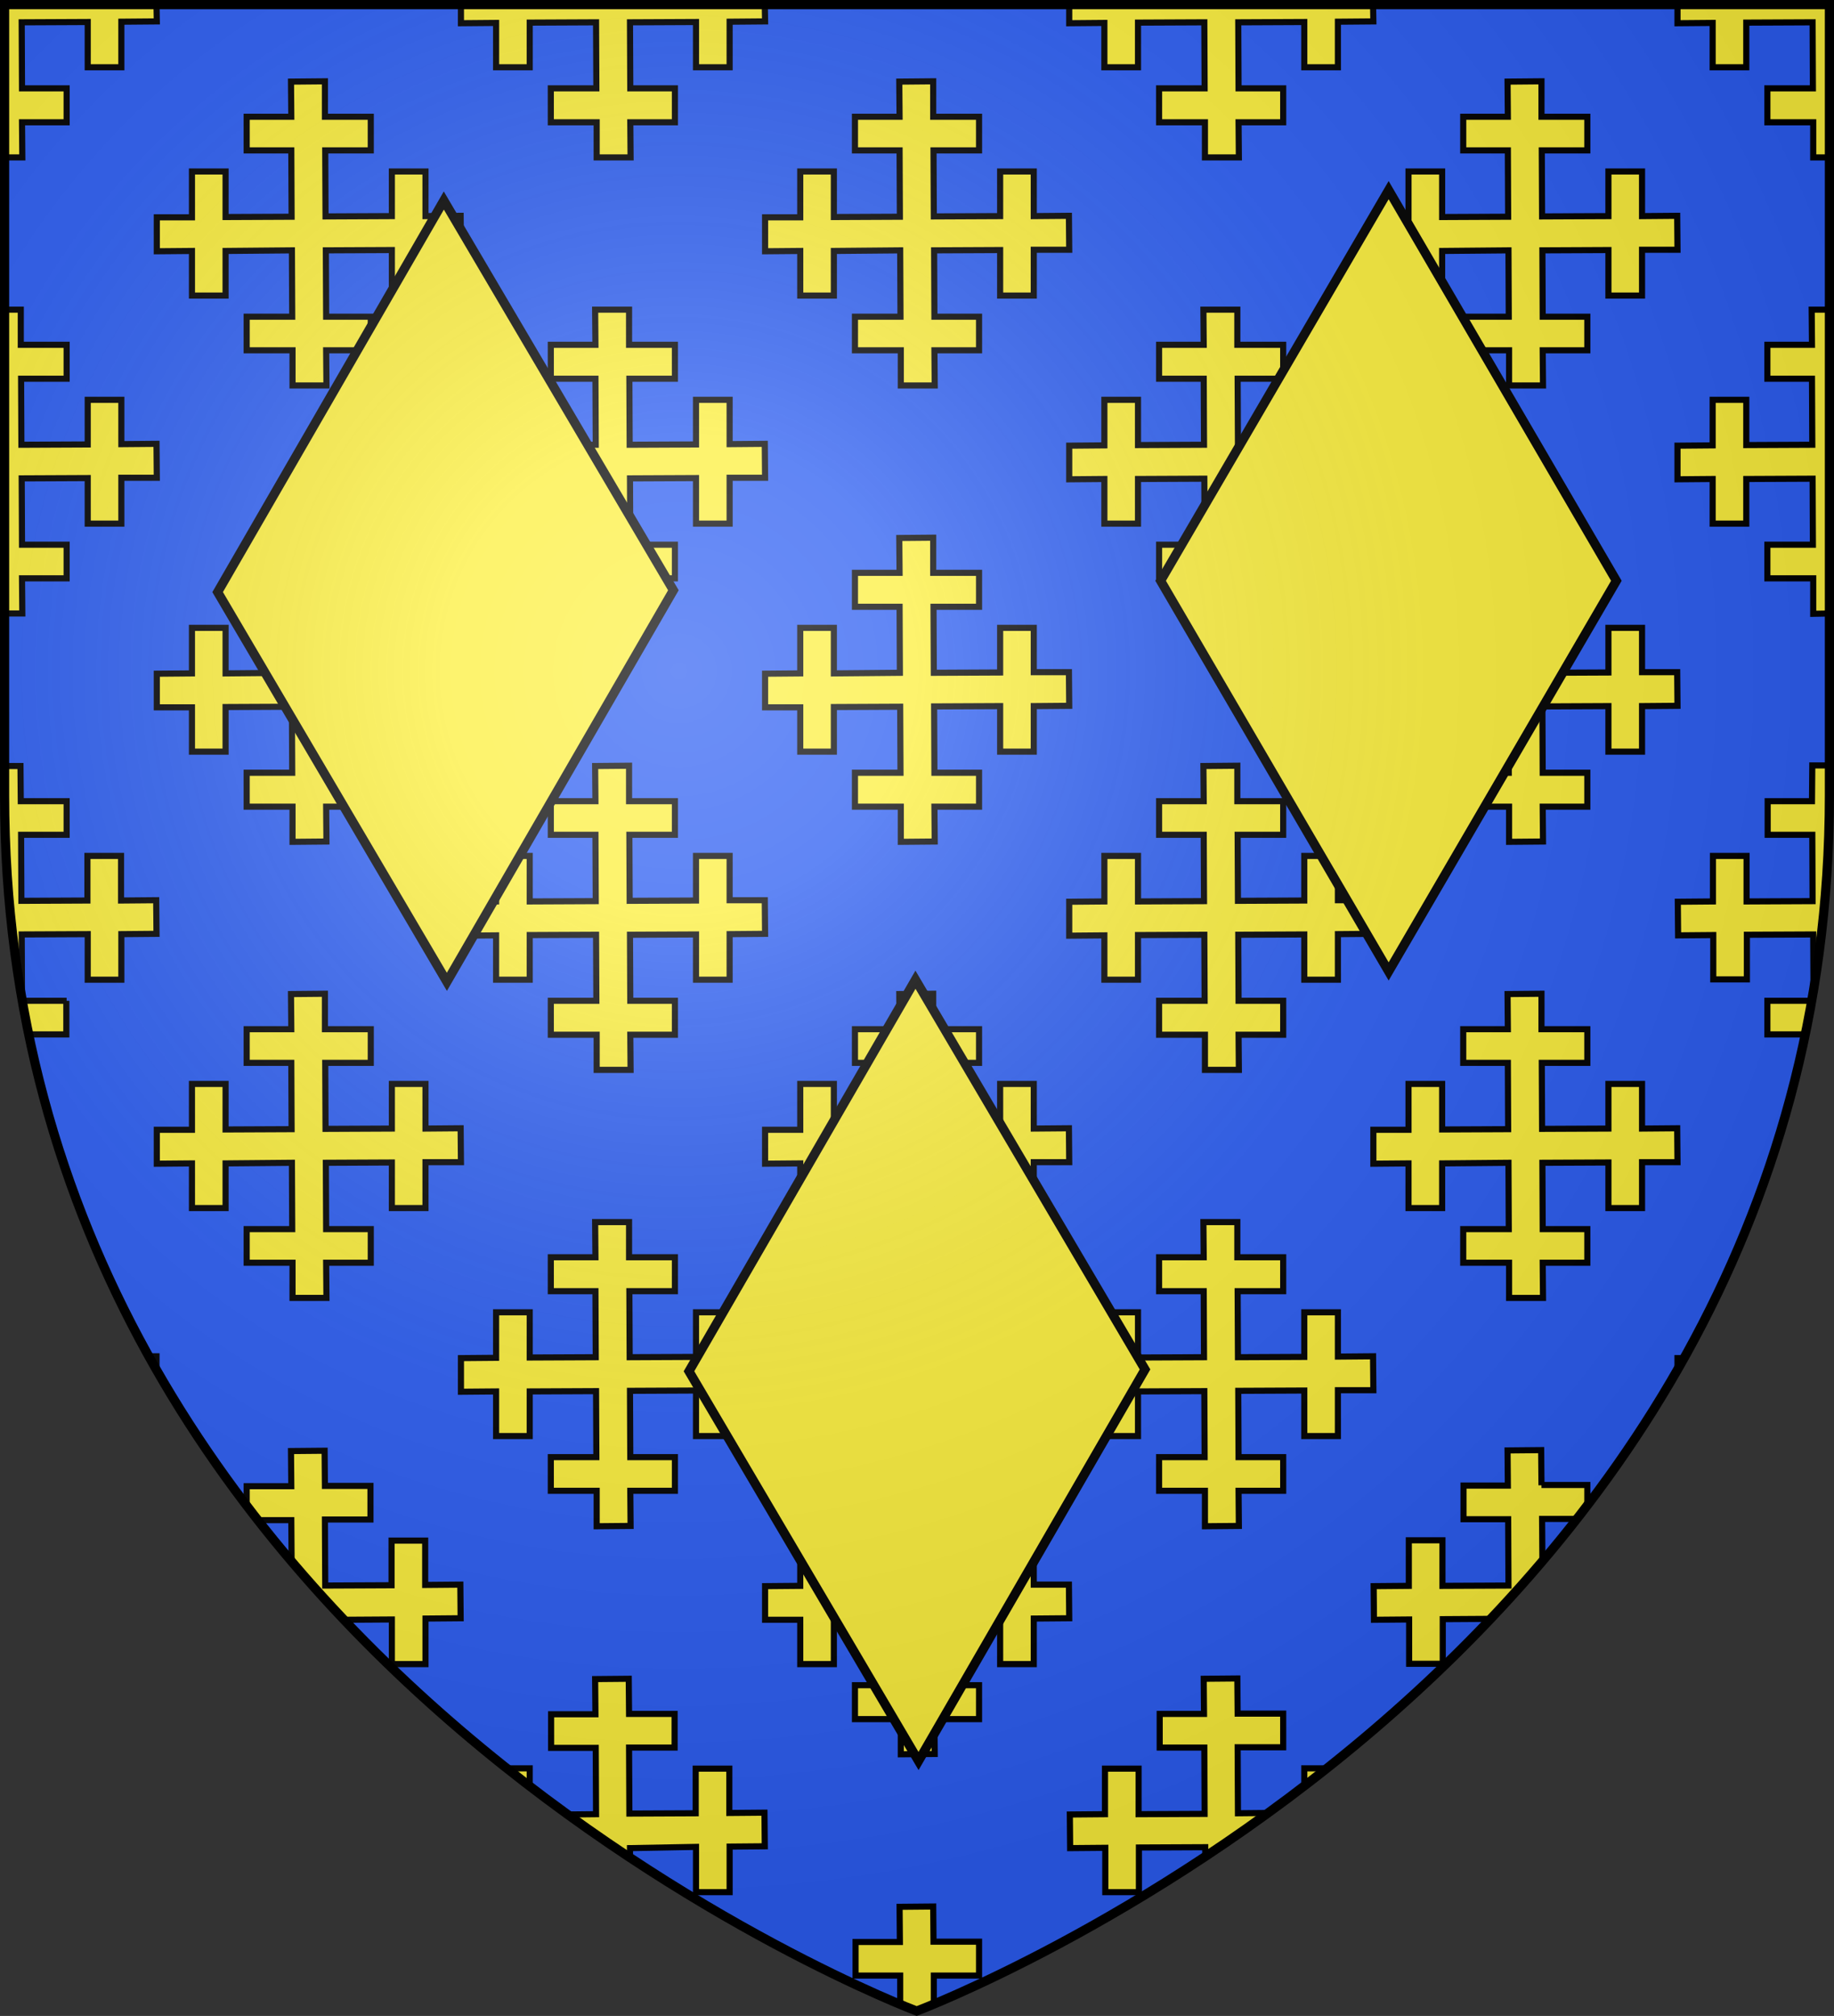
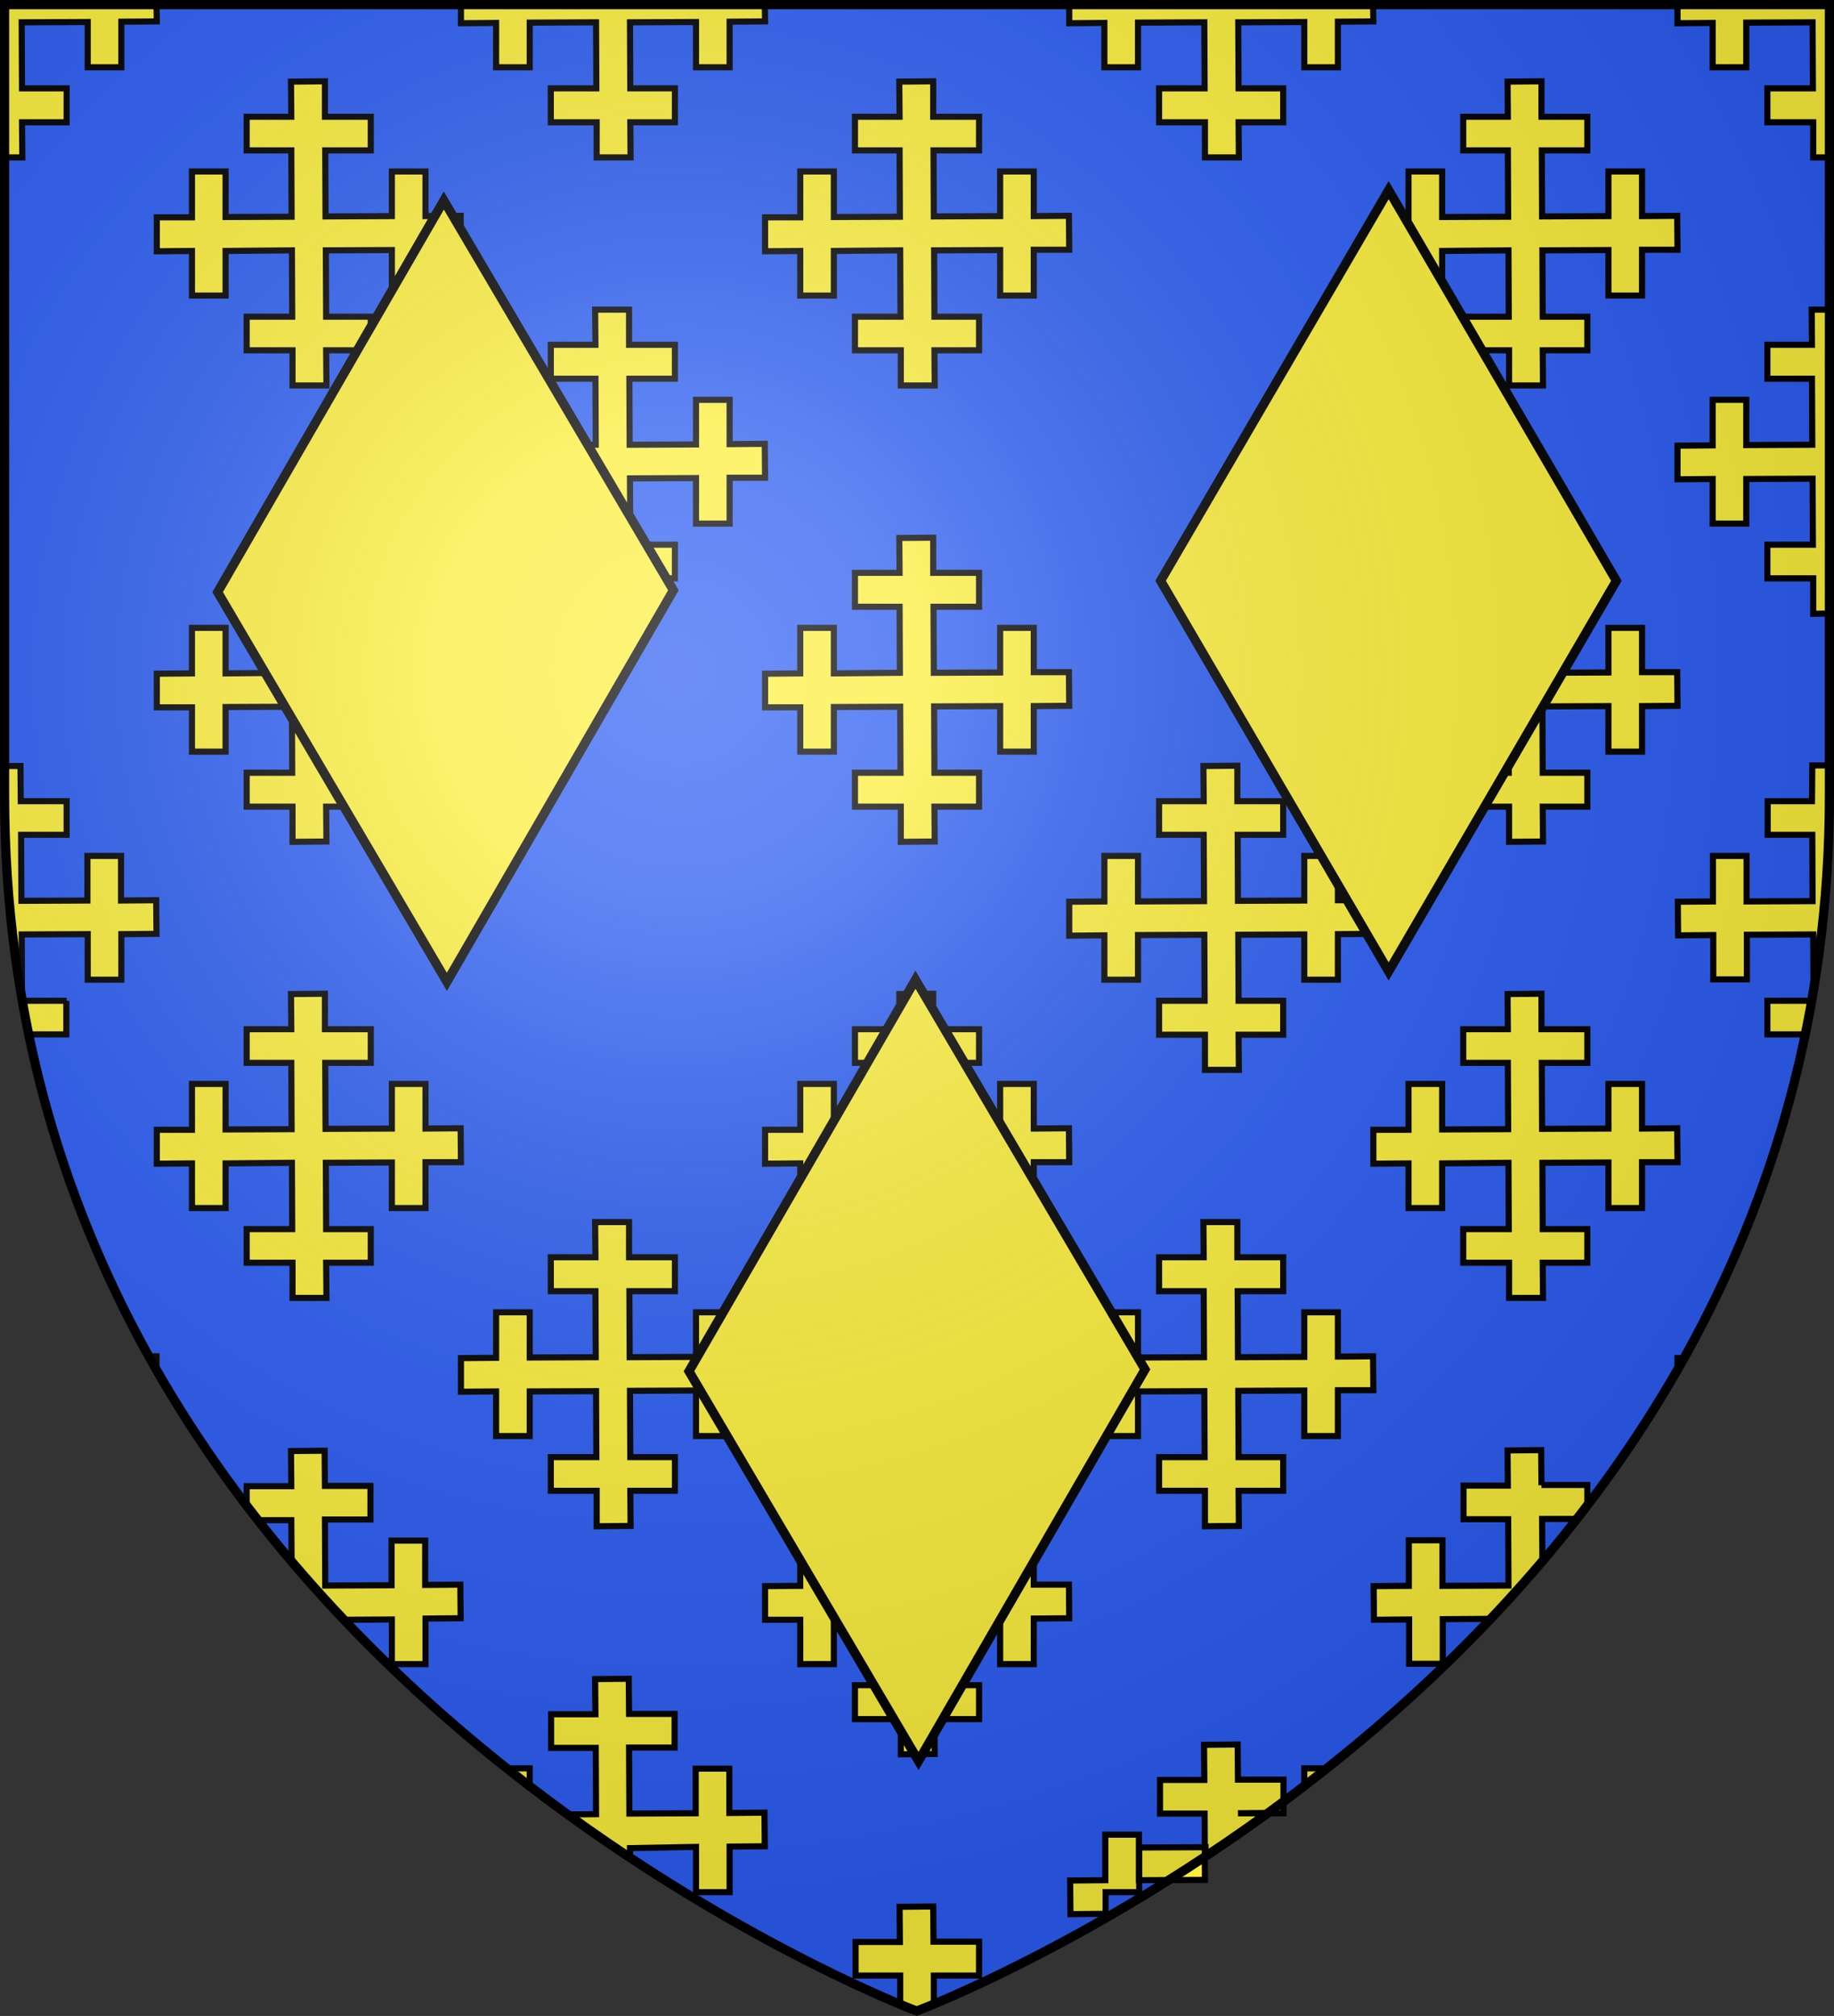
<svg xmlns="http://www.w3.org/2000/svg" version="1.1" id="svg2" x="0px" y="0px" viewBox="0 0 600 659.5" style="enable-background:new 0 0 600 659.5;" xml:space="preserve">
  <rect x="0" y="0" width="600" height="659.5" fill="#333333" stroke="none" />
  <style type="text/css">
	.st0{fill:#2B5DF2;}
	.st1{fill:#FCEF3C;stroke:#000000;stroke-width:2;stroke-miterlimit:10;}
	.st2{fill:#FCEF3C;stroke:#000000;stroke-width:3;stroke-miterlimit:10;}
	.st3{fill:url(#path2875_1_);stroke:#000000;stroke-width:3;stroke-miterlimit:10;}
</style>
  <desc id="desc4">SVG coat of arms</desc>
  <g id="g9370" transform="matrix(0.607,0,0,0.694,-525.206,251.961)">
</g>
  <g id="g2137" transform="translate(-1456.132,-460.604)">
</g>
  <g>
    <path id="path2875_3_" class="st0" d="M299.9,657.9c0,0,298.6-112.3,298.6-397.8V1.5H1.5v258.6C1.5,545.6,299.9,657.9,299.9,657.9z   " />
    <g>
      <polygon class="st1" points="560.3,7.5 560.3,22 571.3,22 571.3,7.4 593,7.3 593.1,28.9 578.2,28.9 578.2,40 593.2,40 593.2,51.5     598.5,51.5 598.5,1.5 548.8,1.5 548.8,7.6   " />
      <polygon class="st1" points="592.7,101.3 592.8,112.8 578.2,112.8 578.2,123.9 592.8,123.9 592.9,145.5 571.3,145.6 571.3,130.8     560.3,130.8 560.3,145.7 548.8,145.8 548.8,156.8 560.3,156.7 560.3,171.3 571.3,171.3 571.3,156.7 593,156.6 593.1,178.2     578.2,178.2 578.2,189.2 593.2,189.2 593.2,200.8 598.5,200.7 598.5,101.3   " />
      <path class="st1" d="M592.8,262.1h-14.5v11h14.6l0.1,21.7l-21.6,0.1V280h-11v14.9l-11.5,0.1l0.1,11l11.5-0.1v14.5h11v-14.6    l21.7-0.1l0.1,19.3c3.5-20.6,5.4-42.2,5.4-65v-9.6l-5.8,0L592.8,262.1z" />
      <path class="st1" d="M578.2,327.4v11h12.3c0.8-3.6,1.5-7.3,2.1-11H578.2z" />
      <path class="st1" d="M548.8,448.2c0.7-1.3,1.5-2.6,2.2-3.9l-2.2,0L548.8,448.2z" />
      <polygon class="st1" points="361.3,7.5 361.3,22 372.3,22 372.3,7.4 394,7.3 394.1,28.9 379.2,28.9 379.2,40 394.2,40 394.2,51.5     405.3,51.5 405.2,40 419.8,40 419.8,28.9 405.2,28.9 405.1,7.3 426.7,7.2 426.7,22 437.7,22 437.7,7.1 449.3,7 449.2,1.5     349.8,1.5 349.8,7.6   " />
      <polygon class="st1" points="460.8,82.1 460.8,96.7 471.8,96.7 471.8,82.1 493.5,81.9 493.6,103.6 478.7,103.6 478.7,114.6     493.7,114.6 493.7,126.1 504.8,126.1 504.7,114.6 519.3,114.6 519.3,103.6 504.7,103.6 504.6,81.9 526.2,81.8 526.2,96.7     537.2,96.7 537.2,81.7 548.8,81.7 548.7,70.6 537.2,70.7 537.2,56.1 526.2,56.1 526.2,70.7 504.5,70.8 504.4,49.2 519.3,49.2     519.3,38.2 504.3,38.2 504.3,26.6 493.2,26.7 493.3,38.2 478.7,38.2 478.7,49.2 493.3,49.2 493.4,70.9 471.8,71 471.8,56.1     460.8,56.1 460.8,71.1 449.3,71.1 449.3,82.2   " />
-       <polygon class="st1" points="349.8,156.8 361.3,156.7 361.3,171.3 372.3,171.3 372.3,156.7 394,156.6 394.1,178.2 379.2,178.2     379.2,189.2 394.2,189.2 394.2,200.8 405.3,200.7 405.2,189.2 419.8,189.2 419.8,178.2 405.2,178.2 405.1,156.5 426.7,156.4     426.7,171.3 437.7,171.3 437.7,156.3 449.3,156.3 449.2,145.2 437.7,145.3 437.7,130.8 426.7,130.8 426.7,145.4 405,145.5     404.9,123.9 419.8,123.9 419.8,112.8 404.8,112.8 404.8,101.3 393.7,101.3 393.8,112.8 379.2,112.8 379.2,123.9 393.8,123.9     393.9,145.5 372.3,145.6 372.3,130.8 361.3,130.8 361.3,145.7 349.8,145.8   " />
      <polygon class="st1" points="537.2,219.9 537.2,205.4 526.2,205.4 526.2,220 504.5,220.1 504.4,198.5 519.3,198.5 519.3,187.4     504.3,187.4 504.3,175.9 493.2,176 493.3,187.4 478.7,187.4 478.7,198.5 493.3,198.5 493.4,220.1 471.8,220.3 471.8,205.4     460.8,205.4 460.8,220.3 449.3,220.4 449.3,231.4 460.8,231.4 460.8,245.9 471.8,245.9 471.8,231.3 493.5,231.2 493.6,252.8     478.7,252.8 478.7,263.9 493.7,263.9 493.7,275.4 504.8,275.3 504.7,263.9 519.3,263.9 519.3,252.8 504.7,252.8 504.6,231.1     526.2,231 526.2,245.9 537.2,245.9 537.2,231 548.8,230.9 548.7,219.9   " />
      <polygon class="st1" points="437.7,320.5 437.7,305.6 449.3,305.5 449.2,294.5 437.7,294.5 437.7,280 426.7,280 426.7,294.6     405,294.7 404.9,273.1 419.8,273.1 419.8,262.1 404.8,262.1 404.8,250.5 393.7,250.6 393.8,262.1 379.2,262.1 379.2,273.1     393.8,273.1 393.9,294.8 372.3,294.9 372.3,280 361.3,280 361.3,294.9 349.8,295 349.8,306.1 361.3,306 361.3,320.5 372.3,320.5     372.3,305.9 394,305.8 394.1,327.4 379.2,327.4 379.2,338.5 394.2,338.5 394.2,350 405.3,350 405.2,338.5 419.8,338.5     419.8,327.4 405.2,327.4 405.1,305.8 426.7,305.7 426.7,320.5   " />
      <polygon class="st1" points="537.2,369.2 537.2,354.6 526.2,354.6 526.2,369.2 504.5,369.3 504.4,347.7 519.3,347.7 519.3,336.7     504.3,336.7 504.3,325.1 493.2,325.2 493.3,336.7 478.7,336.7 478.7,347.7 493.3,347.7 493.4,369.4 471.8,369.5 471.8,354.6     460.8,354.6 460.8,369.6 449.3,369.6 449.3,380.7 460.8,380.6 460.8,395.2 471.8,395.2 471.8,380.6 493.5,380.4 493.6,402.1     478.7,402.1 478.7,413.1 493.7,413.1 493.7,424.6 504.8,424.6 504.7,413.1 519.3,413.1 519.3,402.1 504.7,402.1 504.6,380.4     526.2,380.3 526.2,395.2 537.2,395.2 537.2,380.2 548.8,380.2 548.7,369.1   " />
      <polygon class="st1" points="437.7,443.8 437.7,429.3 426.7,429.3 426.7,443.9 405,444 404.9,422.4 419.8,422.4 419.8,411.3     404.8,411.3 404.8,399.8 393.7,399.8 393.8,411.3 379.2,411.3 379.2,422.4 393.8,422.4 393.9,444 372.3,444.1 372.3,429.3     361.3,429.3 361.3,444.2 349.8,444.3 349.8,455.3 361.3,455.2 361.3,469.8 372.3,469.8 372.3,455.2 394,455.1 394.1,476.7     379.2,476.7 379.2,487.7 394.2,487.7 394.2,499.3 405.3,499.2 405.2,487.7 419.8,487.7 419.8,476.7 405.2,476.7 405.1,455     426.7,454.9 426.7,469.8 437.7,469.8 437.7,454.8 449.3,454.8 449.2,443.7   " />
      <path class="st1" d="M504.3,485.9l-0.1-11.5l-11,0.1l0.1,11.5h-14.5v11h14.6l0.1,21.7l-21.6,0.1v-14.9h-11v14.9l-11.5,0.1l0.1,11    l11.5-0.1v14.5h11v-14.6l15.7-0.1c5.7-6,11.4-12.3,16.9-18.8l-0.1-13.9h11.4c1.2-1.5,2.3-3,3.4-4.5v-6.6H504.3z" />
      <path class="st1" d="M426.7,584.3c2.5-1.9,4.9-3.8,7.4-5.8h-7.4V584.3z" />
-       <path class="st1" d="M405,593.2l-0.1-21.6h14.9v-11h-14.9l-0.1-11.5l-11,0.1l0.1,11.5h-14.5v11h14.6l0.1,21.7l-21.6,0.1v-14.9h-11    v14.9l-11.5,0.1l0.1,11l11.5-0.1V619h11v-14.6l21.7-0.1l0,3.2c6.8-4.5,13.7-9.3,20.7-14.4L405,593.2z" />
+       <path class="st1" d="M405,593.2h14.9v-11h-14.9l-0.1-11.5l-11,0.1l0.1,11.5h-14.5v11h14.6l0.1,21.7l-21.6,0.1v-14.9h-11    v14.9l-11.5,0.1l0.1,11l11.5-0.1V619h11v-14.6l21.7-0.1l0,3.2c6.8-4.5,13.7-9.3,20.7-14.4L405,593.2z" />
      <polygon class="st1" points="162.3,7.5 162.3,22 173.3,22 173.3,7.4 195,7.3 195.1,28.9 180.2,28.9 180.2,40 195.2,40 195.2,51.5     206.3,51.5 206.2,40 220.8,40 220.8,28.9 206.2,28.9 206.1,7.3 227.7,7.2 227.7,22 238.7,22 238.7,7.1 250.3,7 250.2,1.5     150.8,1.5 150.8,7.6   " />
      <polygon class="st1" points="261.8,82.1 261.8,96.7 272.8,96.7 272.8,82.1 294.5,81.9 294.6,103.6 279.7,103.6 279.7,114.6     294.7,114.6 294.7,126.1 305.8,126.1 305.7,114.6 320.3,114.6 320.3,103.6 305.7,103.6 305.6,81.9 327.2,81.8 327.2,96.7     338.2,96.7 338.2,81.7 349.8,81.7 349.7,70.6 338.2,70.7 338.2,56.1 327.2,56.1 327.2,70.7 305.5,70.8 305.4,49.2 320.3,49.2     320.3,38.2 305.3,38.2 305.3,26.6 294.2,26.7 294.3,38.2 279.7,38.2 279.7,49.2 294.3,49.2 294.4,70.9 272.8,71 272.8,56.1     261.8,56.1 261.8,71.1 250.3,71.1 250.3,82.2   " />
      <polygon class="st1" points="150.8,156.8 162.3,156.7 162.3,171.3 173.3,171.3 173.3,156.7 195,156.6 195.1,178.2 180.2,178.2     180.2,189.2 195.2,189.2 195.2,200.8 206.3,200.7 206.2,189.2 220.8,189.2 220.8,178.2 206.2,178.2 206.1,156.5 227.7,156.4     227.7,171.3 238.7,171.3 238.7,156.3 250.3,156.3 250.2,145.2 238.7,145.3 238.7,130.8 227.7,130.8 227.7,145.4 206,145.5     205.9,123.9 220.8,123.9 220.8,112.8 205.8,112.8 205.8,101.3 194.7,101.3 194.8,112.8 180.2,112.8 180.2,123.9 194.8,123.9     194.9,145.5 173.3,145.6 173.3,130.8 162.3,130.8 162.3,145.7 150.8,145.8   " />
      <polygon class="st1" points="349.7,219.9 338.2,219.9 338.2,205.4 327.2,205.4 327.2,220 305.5,220.1 305.4,198.5 320.3,198.5     320.3,187.4 305.3,187.4 305.3,175.9 294.2,176 294.3,187.4 279.7,187.4 279.7,198.5 294.3,198.5 294.4,220.1 272.8,220.3     272.8,205.4 261.8,205.4 261.8,220.3 250.3,220.4 250.3,231.4 261.8,231.4 261.8,245.9 272.8,245.9 272.8,231.3 294.5,231.2     294.6,252.8 279.7,252.8 279.7,263.9 294.7,263.9 294.7,275.4 305.8,275.3 305.7,263.9 320.3,263.9 320.3,252.8 305.7,252.8     305.6,231.1 327.2,231 327.2,245.9 338.2,245.9 338.2,231 349.8,230.9   " />
-       <polygon class="st1" points="238.7,320.5 238.7,305.6 250.3,305.5 250.2,294.5 238.7,294.5 238.7,280 227.7,280 227.7,294.6     206,294.7 205.9,273.1 220.8,273.1 220.8,262.1 205.8,262.1 205.8,250.5 194.7,250.6 194.8,262.1 180.2,262.1 180.2,273.1     194.8,273.1 194.9,294.8 173.3,294.9 173.3,280 162.3,280 162.3,294.9 150.8,295 150.8,306.1 162.3,306 162.3,320.5 173.3,320.5     173.3,305.9 195,305.8 195.1,327.4 180.2,327.4 180.2,338.5 195.2,338.5 195.2,350 206.3,350 206.2,338.5 220.8,338.5     220.8,327.4 206.2,327.4 206.1,305.8 227.7,305.7 227.7,320.5   " />
      <polygon class="st1" points="338.2,395.2 338.2,380.2 349.8,380.2 349.7,369.1 338.2,369.2 338.2,354.6 327.2,354.6 327.2,369.2     305.5,369.3 305.4,347.7 320.3,347.7 320.3,336.7 305.3,336.7 305.3,325.1 294.2,325.2 294.3,336.7 279.7,336.7 279.7,347.7     294.3,347.7 294.4,369.4 272.8,369.5 272.8,354.6 261.8,354.6 261.8,369.6 250.3,369.6 250.3,380.7 261.8,380.6 261.8,395.2     272.8,395.2 272.8,380.6 294.5,380.4 294.6,402.1 279.7,402.1 279.7,413.1 294.7,413.1 294.7,424.6 305.8,424.6 305.7,413.1     320.3,413.1 320.3,402.1 305.7,402.1 305.6,380.4 327.2,380.3 327.2,395.2   " />
      <polygon class="st1" points="250.2,443.7 238.7,443.8 238.7,429.3 227.7,429.3 227.7,443.9 206,444 205.9,422.4 220.8,422.4     220.8,411.3 205.8,411.3 205.8,399.8 194.7,399.8 194.8,411.3 180.2,411.3 180.2,422.4 194.8,422.4 194.9,444 173.3,444.1     173.3,429.3 162.3,429.3 162.3,444.2 150.8,444.3 150.8,455.3 162.3,455.2 162.3,469.8 173.3,469.8 173.3,455.2 195,455.1     195.1,476.7 180.2,476.7 180.2,487.7 195.2,487.7 195.2,499.3 206.3,499.2 206.2,487.7 220.8,487.7 220.8,476.7 206.2,476.7     206.1,455 227.7,454.9 227.7,469.8 238.7,469.8 238.7,454.8 250.3,454.8   " />
      <path class="st1" d="M320.3,646.2v-11h-14.9l-0.1-11.5l-11,0.1l0.1,11.5h-14.5v11h14.6l0,9.4c3.6,1.5,5.5,2.2,5.5,2.2    s2-0.7,5.5-2.2l0-9.4H320.3z" />
      <polygon class="st1" points="338.2,518.4 338.2,503.9 327.2,503.9 327.2,518.5 305.5,518.6 305.4,497 320.3,497 320.3,485.9     305.3,485.9 305.3,474.4 294.2,474.5 294.3,485.9 279.7,485.9 279.7,497 294.3,497 294.4,518.6 272.8,518.8 272.8,503.9     261.8,503.9 261.8,518.8 250.3,518.9 250.3,529.9 261.8,529.9 261.8,544.4 272.8,544.4 272.8,529.8 294.5,529.7 294.6,551.3     279.7,551.3 279.7,562.4 294.7,562.4 294.7,573.9 305.8,573.8 305.7,562.4 320.3,562.4 320.3,551.3 305.7,551.3 305.6,529.6     327.2,529.5 327.2,544.4 338.2,544.4 338.2,529.5 349.8,529.4 349.7,518.4   " />
      <path class="st1" d="M173.3,578.5h-7.5c2.5,2,5,3.9,7.5,5.9V578.5z" />
      <path class="st1" d="M227.7,604.2V619h11v-14.9l11.5-0.1l-0.1-11l-11.5,0.1v-14.5h-11v14.6l-21.7,0.1l-0.1-21.6h14.9v-11h-14.9    l-0.1-11.5l-11,0.1l0.1,11.5h-14.5v11h14.6l0.1,21.7l-9.6,0.1c7,5.1,14,9.9,20.7,14.4l0-3.4L227.7,604.2z" />
      <polygon class="st1" points="7.2,40 21.8,40 21.8,28.9 7.2,28.9 7.1,7.3 28.7,7.2 28.7,22 39.7,22 39.7,7.1 51.3,7 51.2,1.5     1.5,1.5 1.5,51.5 7.3,51.5   " />
      <polygon class="st1" points="62.8,82.1 62.8,96.7 73.8,96.7 73.8,82.1 95.5,81.9 95.6,103.6 80.7,103.6 80.7,114.6 95.7,114.6     95.7,126.1 106.8,126.1 106.7,114.6 121.3,114.6 121.3,103.6 106.7,103.6 106.6,81.9 128.2,81.8 128.2,96.7 139.2,96.7     139.2,81.7 150.8,81.7 150.7,70.6 139.2,70.7 139.2,56.1 128.2,56.1 128.2,70.7 106.5,70.8 106.4,49.2 121.3,49.2 121.3,38.2     106.3,38.2 106.3,26.6 95.2,26.7 95.3,38.2 80.7,38.2 80.7,49.2 95.3,49.2 95.4,70.9 73.8,71 73.8,56.1 62.8,56.1 62.8,71.1     51.3,71.1 51.3,82.2   " />
-       <polygon class="st1" points="7.2,189.2 21.8,189.2 21.8,178.2 7.2,178.2 7.1,156.5 28.7,156.4 28.7,171.3 39.7,171.3 39.7,156.3     51.3,156.3 51.2,145.2 39.7,145.3 39.7,130.8 28.7,130.8 28.7,145.4 7,145.5 6.9,123.9 21.8,123.9 21.8,112.8 6.8,112.8     6.8,101.3 1.5,101.3 1.5,200.7 7.3,200.7   " />
      <polygon class="st1" points="62.8,231.4 62.8,245.9 73.8,245.9 73.8,231.3 95.5,231.2 95.6,252.8 80.7,252.8 80.7,263.9     95.7,263.9 95.7,275.4 106.8,275.3 106.7,263.9 121.3,263.9 121.3,252.8 106.7,252.8 106.6,231.1 128.2,231 128.2,245.9     139.2,245.9 139.2,231 150.8,230.9 150.7,219.9 139.2,219.9 139.2,205.4 128.2,205.4 128.2,220 106.5,220.1 106.4,198.5     121.3,198.5 121.3,187.4 106.3,187.4 106.3,175.9 95.2,176 95.3,187.4 80.7,187.4 80.7,198.5 95.3,198.5 95.4,220.1 73.8,220.3     73.8,205.4 62.8,205.4 62.8,220.3 51.3,220.4 51.3,231.4   " />
      <path class="st1" d="M7.2,326.6l-0.1-20.9l21.6-0.1v14.9h11v-14.9l11.5-0.1l-0.1-11l-11.5,0.1V280h-11v14.6L7,294.7l-0.1-21.6    h14.9v-11H6.8l-0.1-11.5l-5.3,0v9.6C1.5,283.4,3.5,305.6,7.2,326.6z" />
      <path class="st1" d="M21.8,327.4H7.3c0.7,3.7,1.4,7.4,2.1,11h12.3V327.4z" />
      <polygon class="st1" points="150.7,369.1 139.2,369.2 139.2,354.6 128.2,354.6 128.2,369.2 106.5,369.3 106.4,347.7 121.3,347.7     121.3,336.7 106.3,336.7 106.3,325.1 95.2,325.2 95.3,336.7 80.7,336.7 80.7,347.7 95.3,347.7 95.4,369.4 73.8,369.5 73.8,354.6     62.8,354.6 62.8,369.6 51.3,369.6 51.3,380.7 62.8,380.6 62.8,395.2 73.8,395.2 73.8,380.6 95.5,380.4 95.6,402.1 80.7,402.1     80.7,413.1 95.7,413.1 95.7,424.6 106.8,424.6 106.7,413.1 121.3,413.1 121.3,402.1 106.7,402.1 106.6,380.4 128.2,380.3     128.2,395.2 139.2,395.2 139.2,380.2 150.8,380.2   " />
      <path class="st1" d="M48.7,443.7c0.8,1.5,1.7,3,2.5,4.4l0-4.4L48.7,443.7z" />
      <path class="st1" d="M128.2,544.4h11v-14.9l11.5-0.1l-0.1-11l-11.5,0.1v-14.5h-11v14.6l-21.7,0.1l-0.1-21.6h14.9v-11h-14.9    l-0.1-11.5l-11,0.1l0.1,11.5H80.7v6.7c1.1,1.5,2.2,2.9,3.4,4.4h11.2l0.1,13.8c5.5,6.5,11.1,12.8,16.9,18.8l15.9-0.1V544.4z" />
    </g>
  </g>
  <g>
    <polygon id="polygon384_1_" class="st2" points="374.6,448 300.5,576.1 225.4,448.6 299.5,320.5  " />
    <polygon id="polygon384_2_" class="st2" points="528.8,190 454.3,317.8 379.7,190 454.3,62.2  " />
    <polygon id="polygon384_3_" class="st2" points="220.3,193.1 146.2,321.2 71.2,193.7 145.2,65.6  " />
  </g>
  <radialGradient id="path2875_1_" cx="-543.066" cy="1007.757" r="299.822" gradientTransform="matrix(1.353 0 0 -1.349 956.927 1578.996)" gradientUnits="userSpaceOnUse">
    <stop offset="0" style="stop-color:#FFFFFF;stop-opacity:0.314" />
    <stop offset="0.19" style="stop-color:#FFFFFF;stop-opacity:0.251" />
    <stop offset="0.6" style="stop-color:#6B6B6B;stop-opacity:0.126" />
    <stop offset="1" style="stop-color:#000000;stop-opacity:0.126" />
  </radialGradient>
  <path id="path2875_4_" class="st3" d="M299.9,657.9c0,0,298.6-112.3,298.6-397.8V1.5H1.5v258.6C1.5,545.6,299.9,657.9,299.9,657.9z" />
</svg>